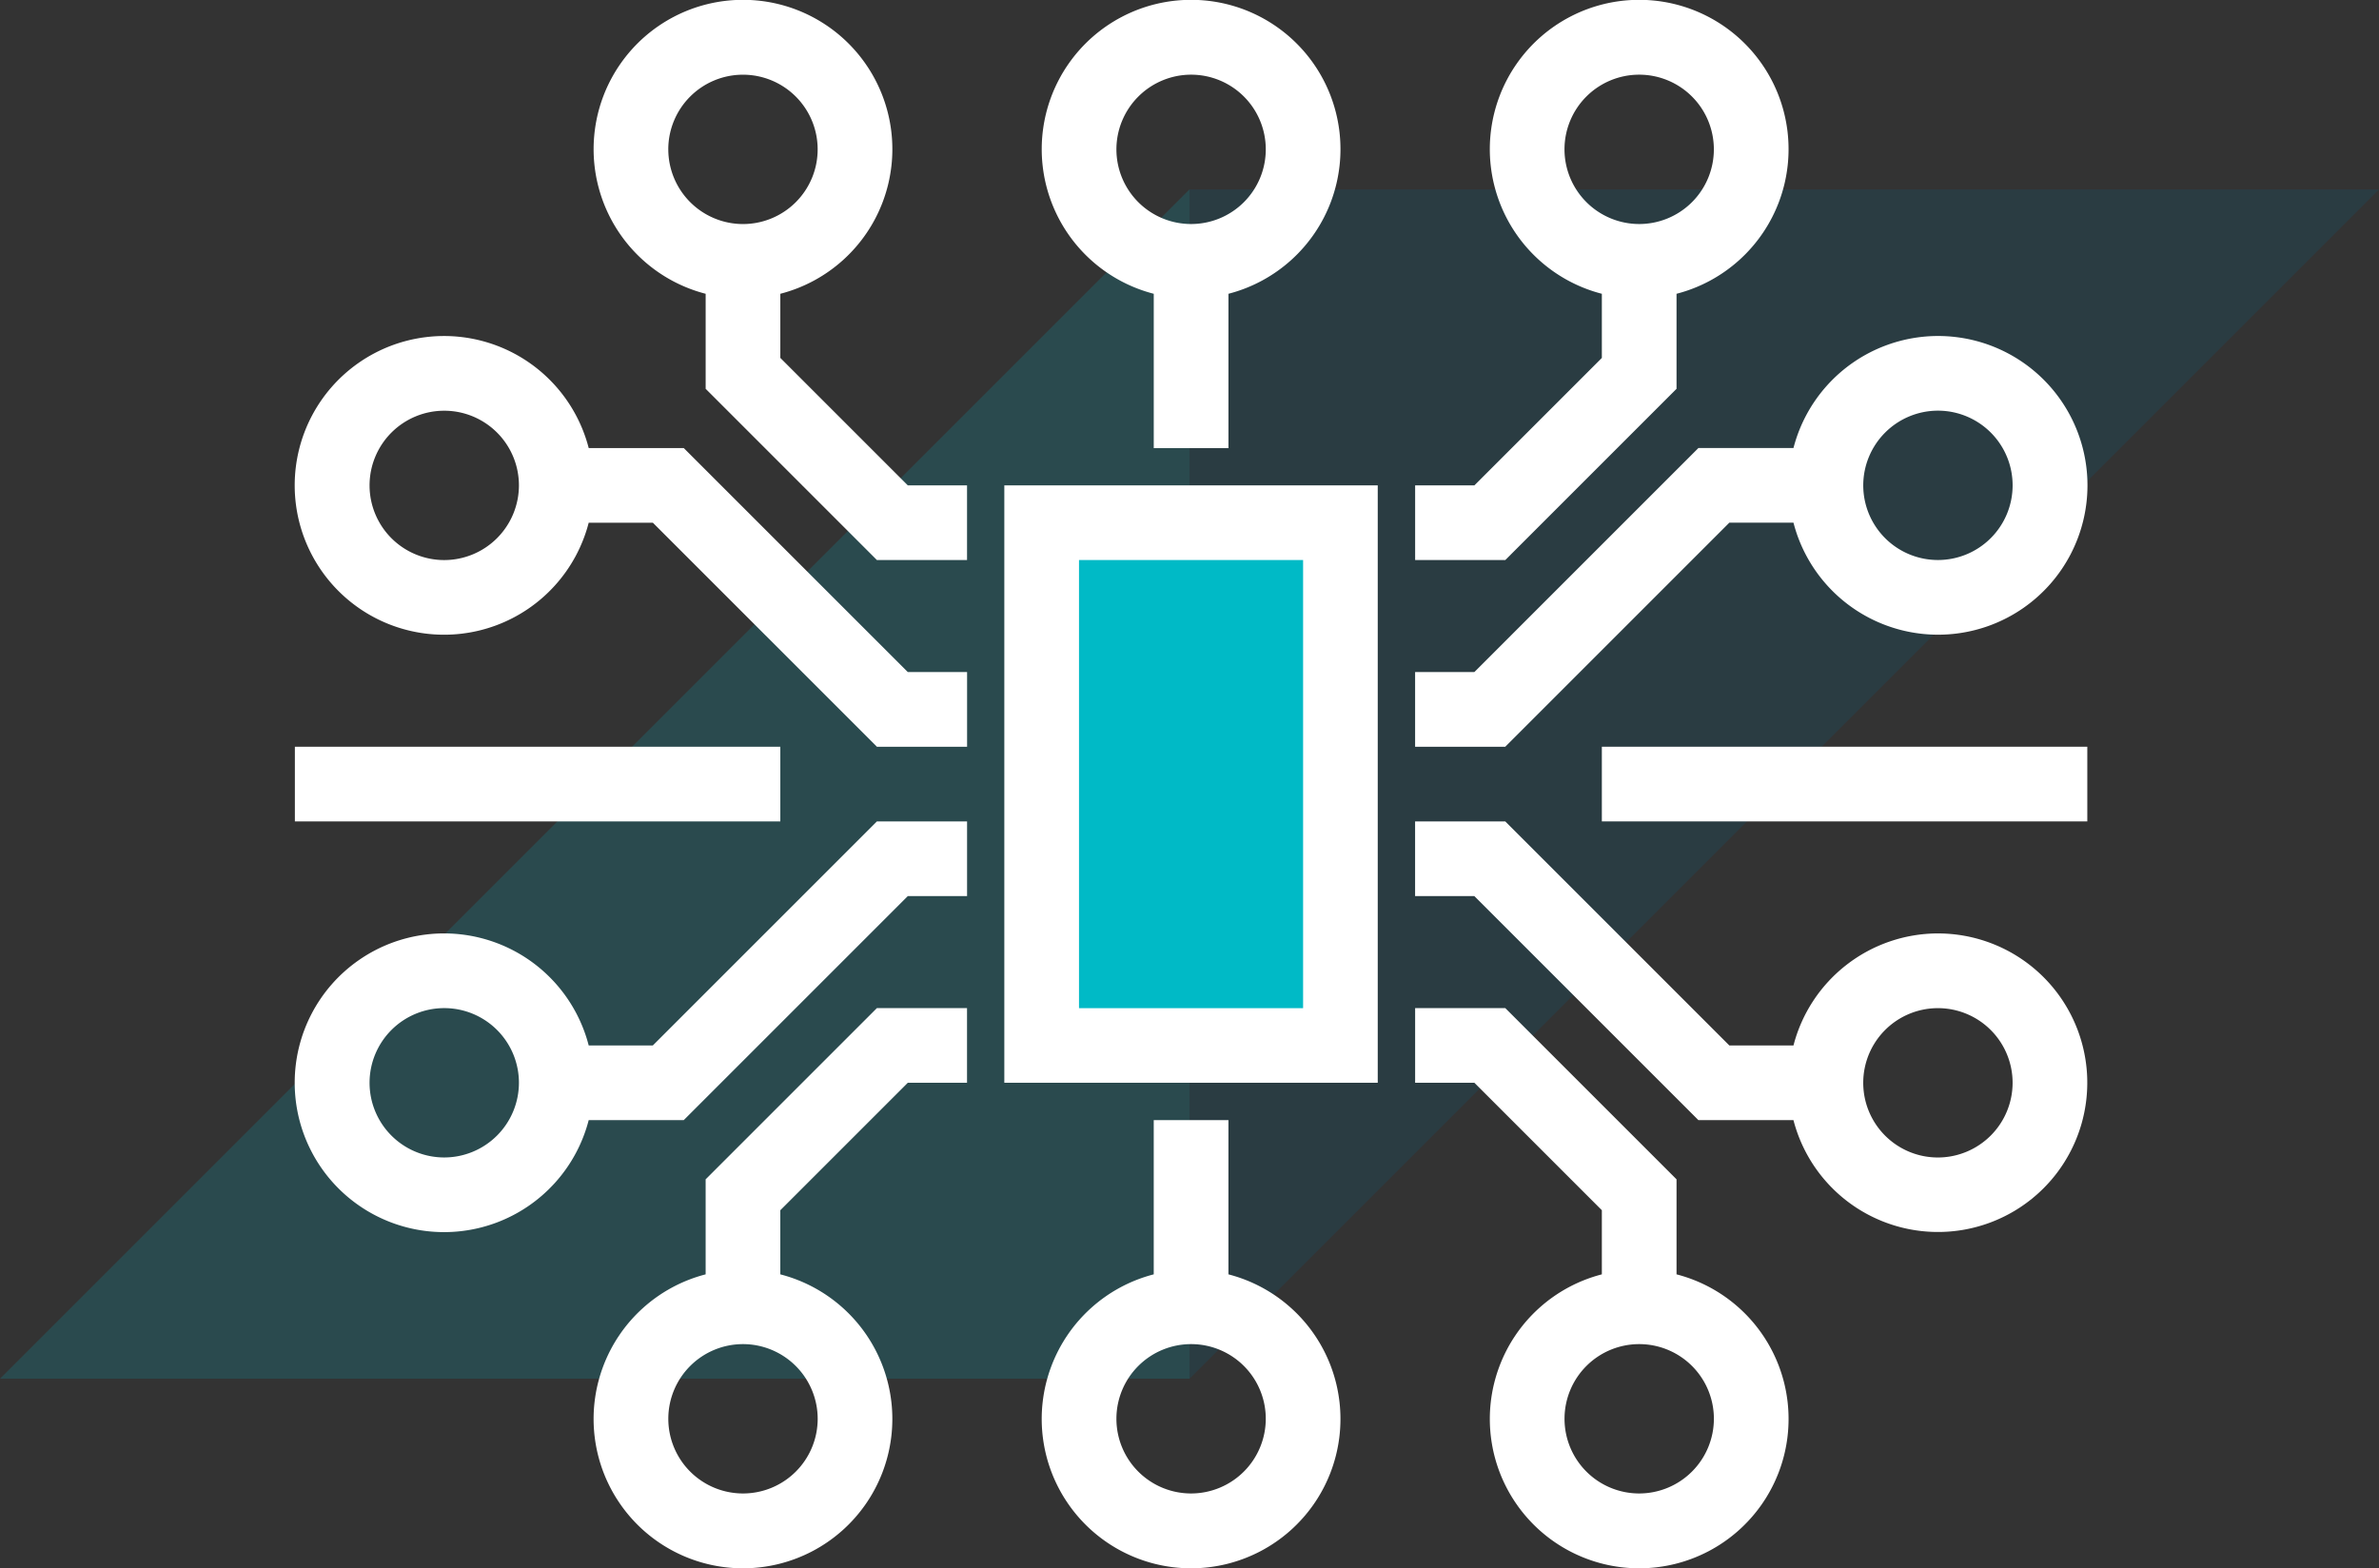
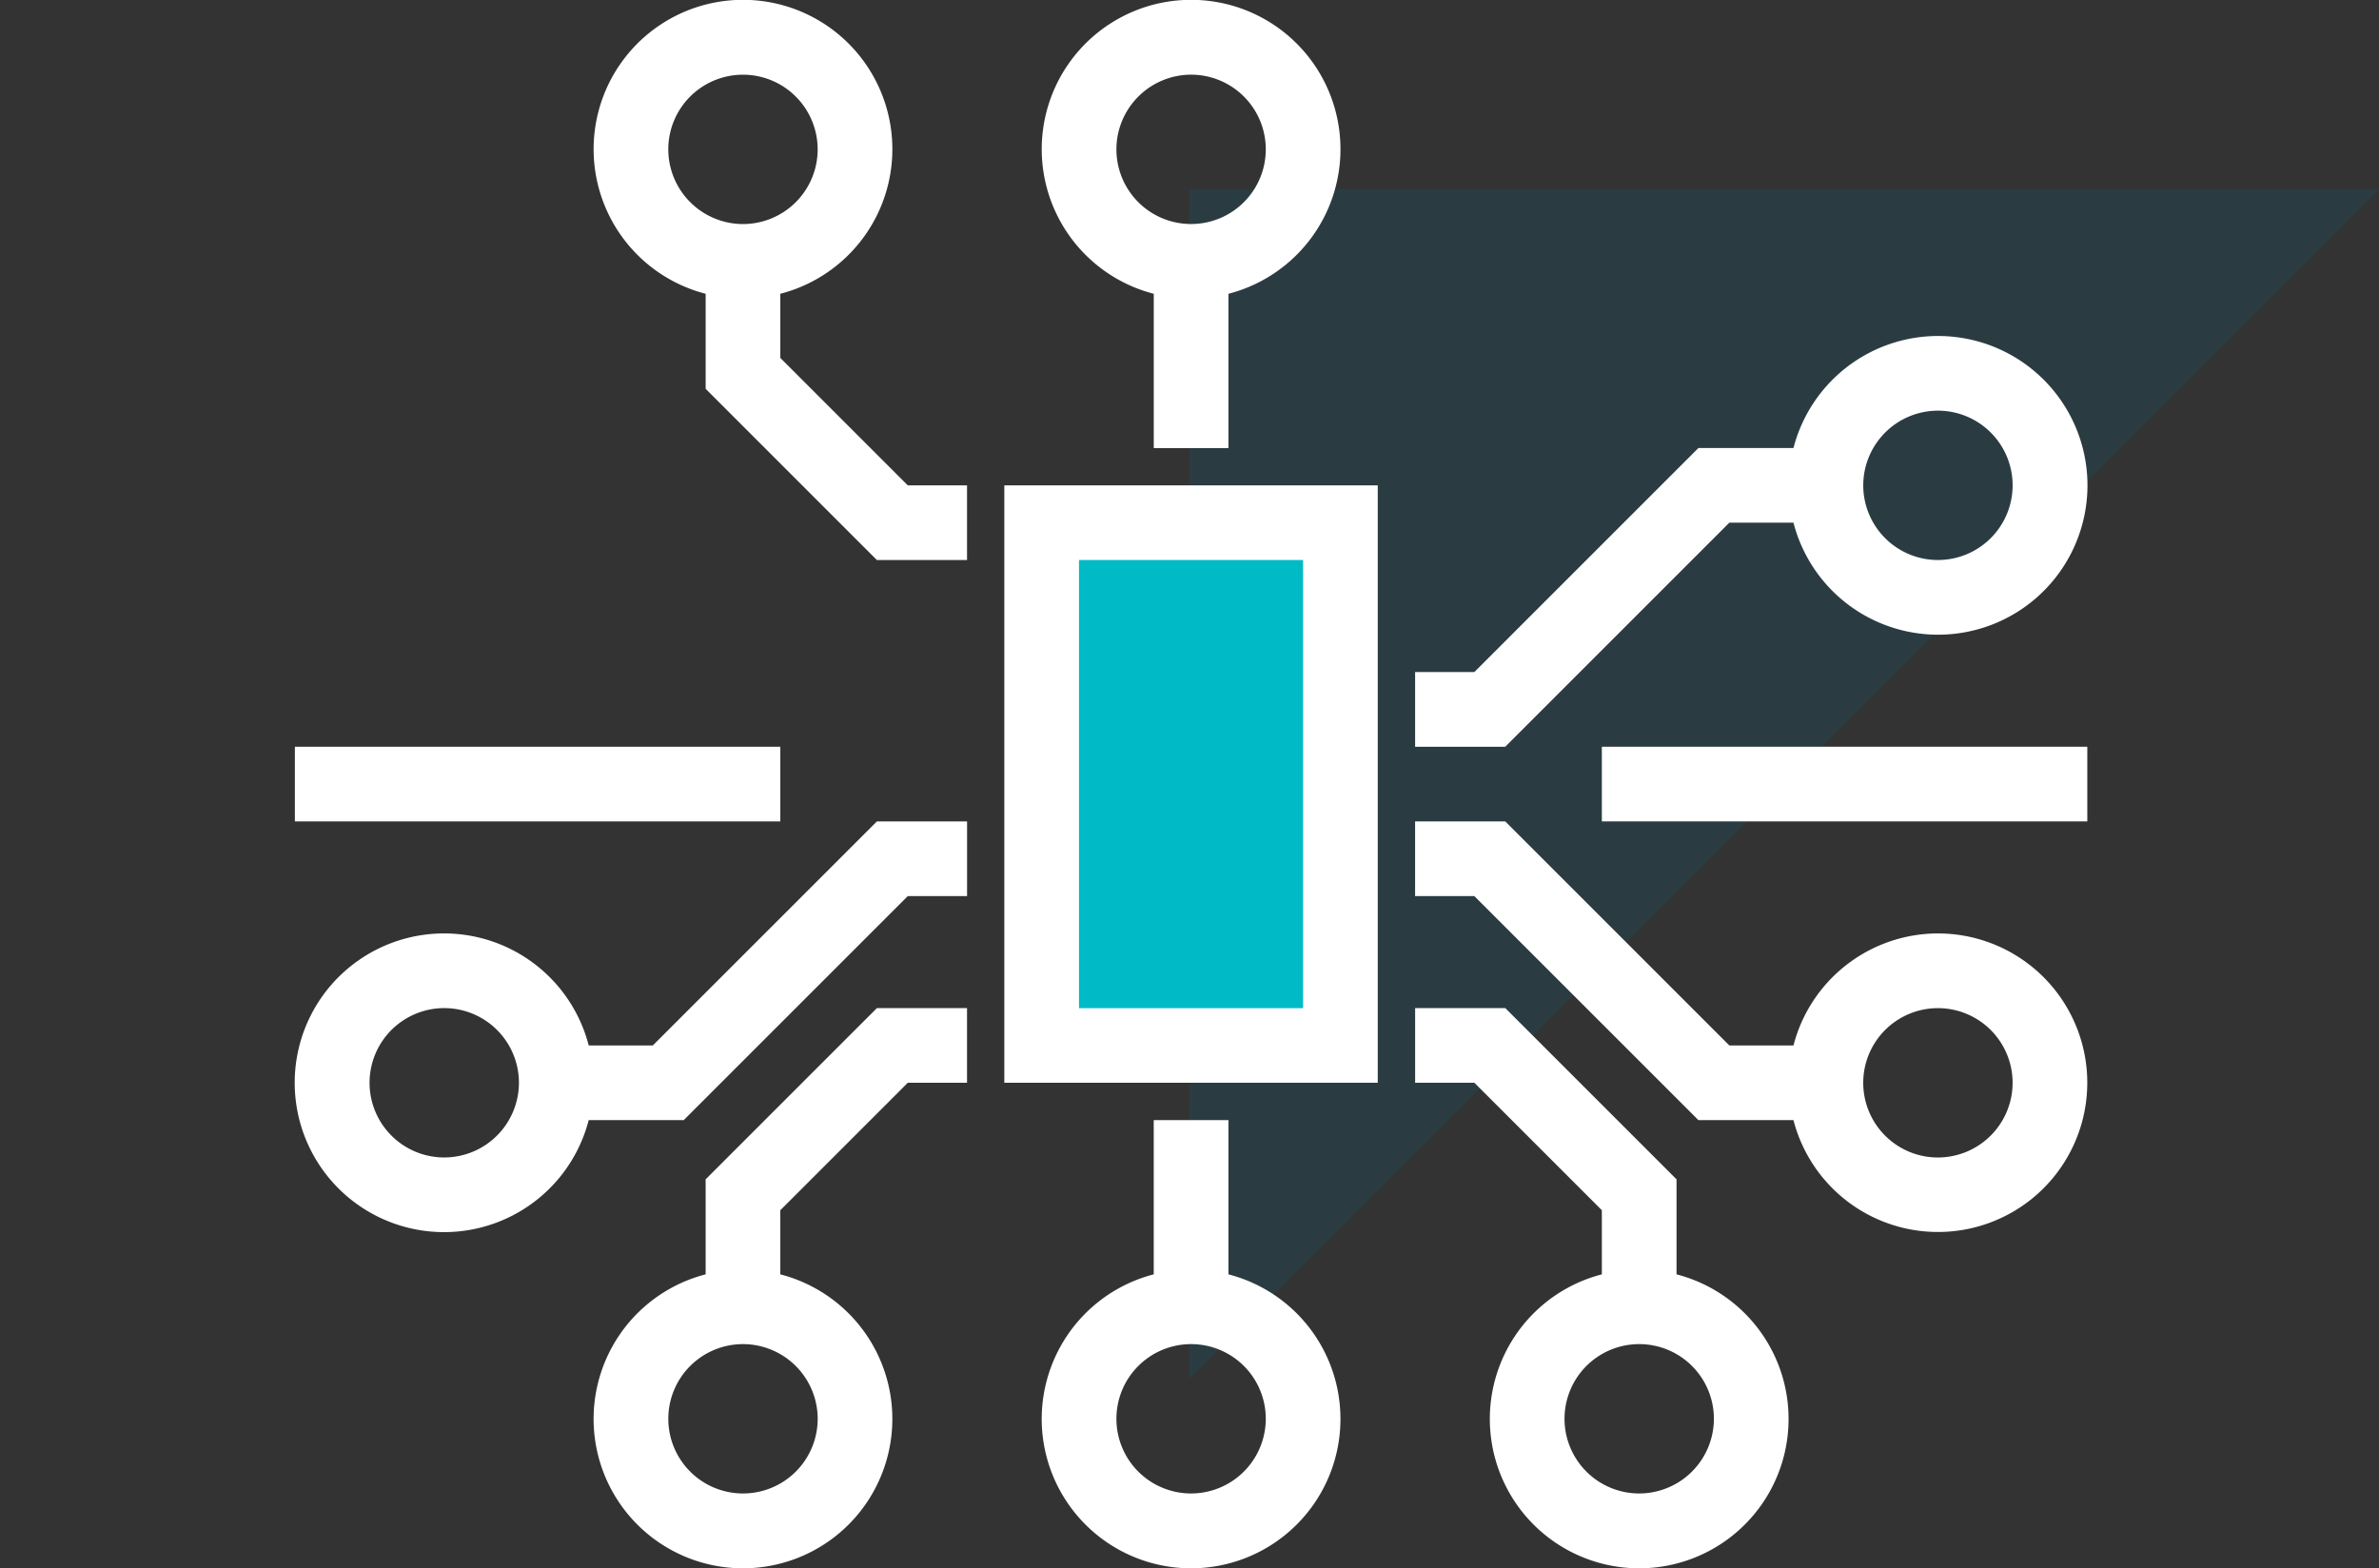
<svg xmlns="http://www.w3.org/2000/svg" id="Group_2093" data-name="Group 2093" width="155" height="102.185" viewBox="0 0 155 102.185">
  <rect x="0" y="0" width="155" height="102.185" fill="#333333" stroke="none" />
  <defs>
    <clipPath id="clip-path">
      <rect id="Rectangle_820" data-name="Rectangle 820" width="155" height="102.185" fill="none" />
    </clipPath>
    <clipPath id="clip-path-3">
      <rect id="Rectangle_813" data-name="Rectangle 813" width="77.5" height="77.5" fill="none" />
    </clipPath>
  </defs>
  <g id="Group_2092" data-name="Group 2092" clip-path="url(#clip-path)">
    <g id="Group_2089" data-name="Group 2089">
      <g id="Group_2088" data-name="Group 2088" clip-path="url(#clip-path)">
        <g id="Group_2084" data-name="Group 2084" transform="translate(77.5 12.343)" opacity="0.17">
          <g id="Group_2083" data-name="Group 2083">
            <g id="Group_2082" data-name="Group 2082" clip-path="url(#clip-path-3)">
              <path id="Path_366" data-name="Path 366" d="M202.924,19.975h-77.5v77.5Z" transform="translate(-125.424 -19.975)" fill="#006890" />
            </g>
          </g>
        </g>
        <g id="Group_2087" data-name="Group 2087" transform="translate(0 12.343)" opacity="0.17">
          <g id="Group_2086" data-name="Group 2086">
            <g id="Group_2085" data-name="Group 2085" clip-path="url(#clip-path-3)">
-               <path id="Path_367" data-name="Path 367" d="M0,97.475H77.5v-77.5Z" transform="translate(0 -19.975)" fill="#00bed6" />
-             </g>
+               </g>
          </g>
        </g>
      </g>
    </g>
    <rect id="Rectangle_816" data-name="Rectangle 816" width="17.774" height="31.105" transform="translate(68.716 35.541)" fill="#00bac6" />
    <g id="Group_2091" data-name="Group 2091">
      <g id="Group_2090" data-name="Group 2090" clip-path="url(#clip-path)">
        <path id="Path_368" data-name="Path 368" d="M69.891,117.469v6.193a9.732,9.732,0,1,0,4.865,0v-4.179l8.306-8.306h3.859v-4.866H81.049Zm7.3,15.605a4.866,4.866,0,1,1-4.866-4.866,4.873,4.873,0,0,1,4.866,4.866" transform="translate(-23.916 -40.621)" fill="#fff" />
-         <path id="Path_369" data-name="Path 369" d="M56.429,42.736H50.236a9.732,9.732,0,1,0,0,4.865h4.179l14.6,14.6h5.874V57.334H71.027Zm-15.605,7.3a4.866,4.866,0,1,1,4.866-4.866,4.873,4.873,0,0,1-4.866,4.866" transform="translate(-11.88 -13.54)" fill="#fff" />
        <path id="Path_370" data-name="Path 370" d="M54.415,101.223H50.236a9.732,9.732,0,1,0,0,4.866h6.193l14.6-14.6h3.859V86.625H69.012Zm-13.591,7.3a4.866,4.866,0,1,1,4.866-4.866,4.873,4.873,0,0,1-4.866,4.866" transform="translate(-11.88 -33.099)" fill="#fff" />
        <path id="Path_371" data-name="Path 371" d="M122.007,128.176V118.124h-4.867v10.052a9.732,9.732,0,1,0,4.867,0m-2.433,14.278a4.866,4.866,0,1,1,4.866-4.866,4.873,4.873,0,0,1-4.866,4.866" transform="translate(-41.97 -45.135)" fill="#fff" />
        <path id="Path_372" data-name="Path 372" d="M117.141,19.144V29.2h4.867V19.144a9.732,9.732,0,1,0-4.867,0m2.433-14.278a4.866,4.866,0,1,1-4.866,4.866,4.873,4.873,0,0,1,4.866-4.866" transform="translate(-41.97)" fill="#fff" />
        <path id="Path_373" data-name="Path 373" d="M74.757,23.323V19.144a9.732,9.732,0,1,0-4.865,0v6.193L81.049,36.495h5.873V31.629H83.063Zm-7.3-13.591A4.866,4.866,0,1,1,72.324,14.6a4.873,4.873,0,0,1-4.866-4.866" transform="translate(-23.916)" fill="#fff" />
        <path id="Path_374" data-name="Path 374" d="M169.687,47.6h4.179a9.732,9.732,0,1,0,0-4.866h-6.193l-14.6,14.6h-3.859V62.2h5.874Zm13.591-7.3a4.866,4.866,0,1,1-4.866,4.866,4.873,4.873,0,0,1,4.866-4.866" transform="translate(-57.015 -13.54)" fill="#fff" />
        <path id="Path_375" data-name="Path 375" d="M183.278,93.924a9.739,9.739,0,0,0-9.412,7.3h-4.179l-14.6-14.6h-5.874v4.866h3.859l14.6,14.6h6.193a9.727,9.727,0,1,0,9.412-12.165m0,14.6a4.866,4.866,0,1,1,4.866-4.866,4.873,4.873,0,0,1-4.866,4.866" transform="translate(-57.015 -33.099)" fill="#fff" />
        <path id="Path_376" data-name="Path 376" d="M166.247,123.663v-6.193l-11.158-11.158h-5.873v4.866h3.859l8.306,8.306v4.178a9.732,9.732,0,1,0,4.867,0m-2.433,14.278a4.866,4.866,0,1,1,4.866-4.866,4.873,4.873,0,0,1-4.866,4.866" transform="translate(-57.015 -40.621)" fill="#fff" />
-         <path id="Path_377" data-name="Path 377" d="M166.247,25.337V19.144a9.732,9.732,0,1,0-4.866,0v4.179l-8.306,8.306h-3.859v4.866h5.873Zm-7.3-15.605a4.866,4.866,0,1,1,4.866,4.866,4.873,4.873,0,0,1-4.866-4.866" transform="translate(-57.015)" fill="#fff" />
        <path id="Path_378" data-name="Path 378" d="M105.9,90.115h24.33V51.187H105.9Zm4.866-34.062h14.6v29.2h-14.6Z" transform="translate(-40.465 -19.558)" fill="#fff" />
        <rect id="Rectangle_817" data-name="Rectangle 817" width="31.629" height="4.866" transform="translate(19.212 48.66)" fill="#fff" />
        <rect id="Rectangle_818" data-name="Rectangle 818" width="31.629" height="4.866" transform="translate(104.366 48.659)" fill="#fff" />
      </g>
    </g>
  </g>
</svg>